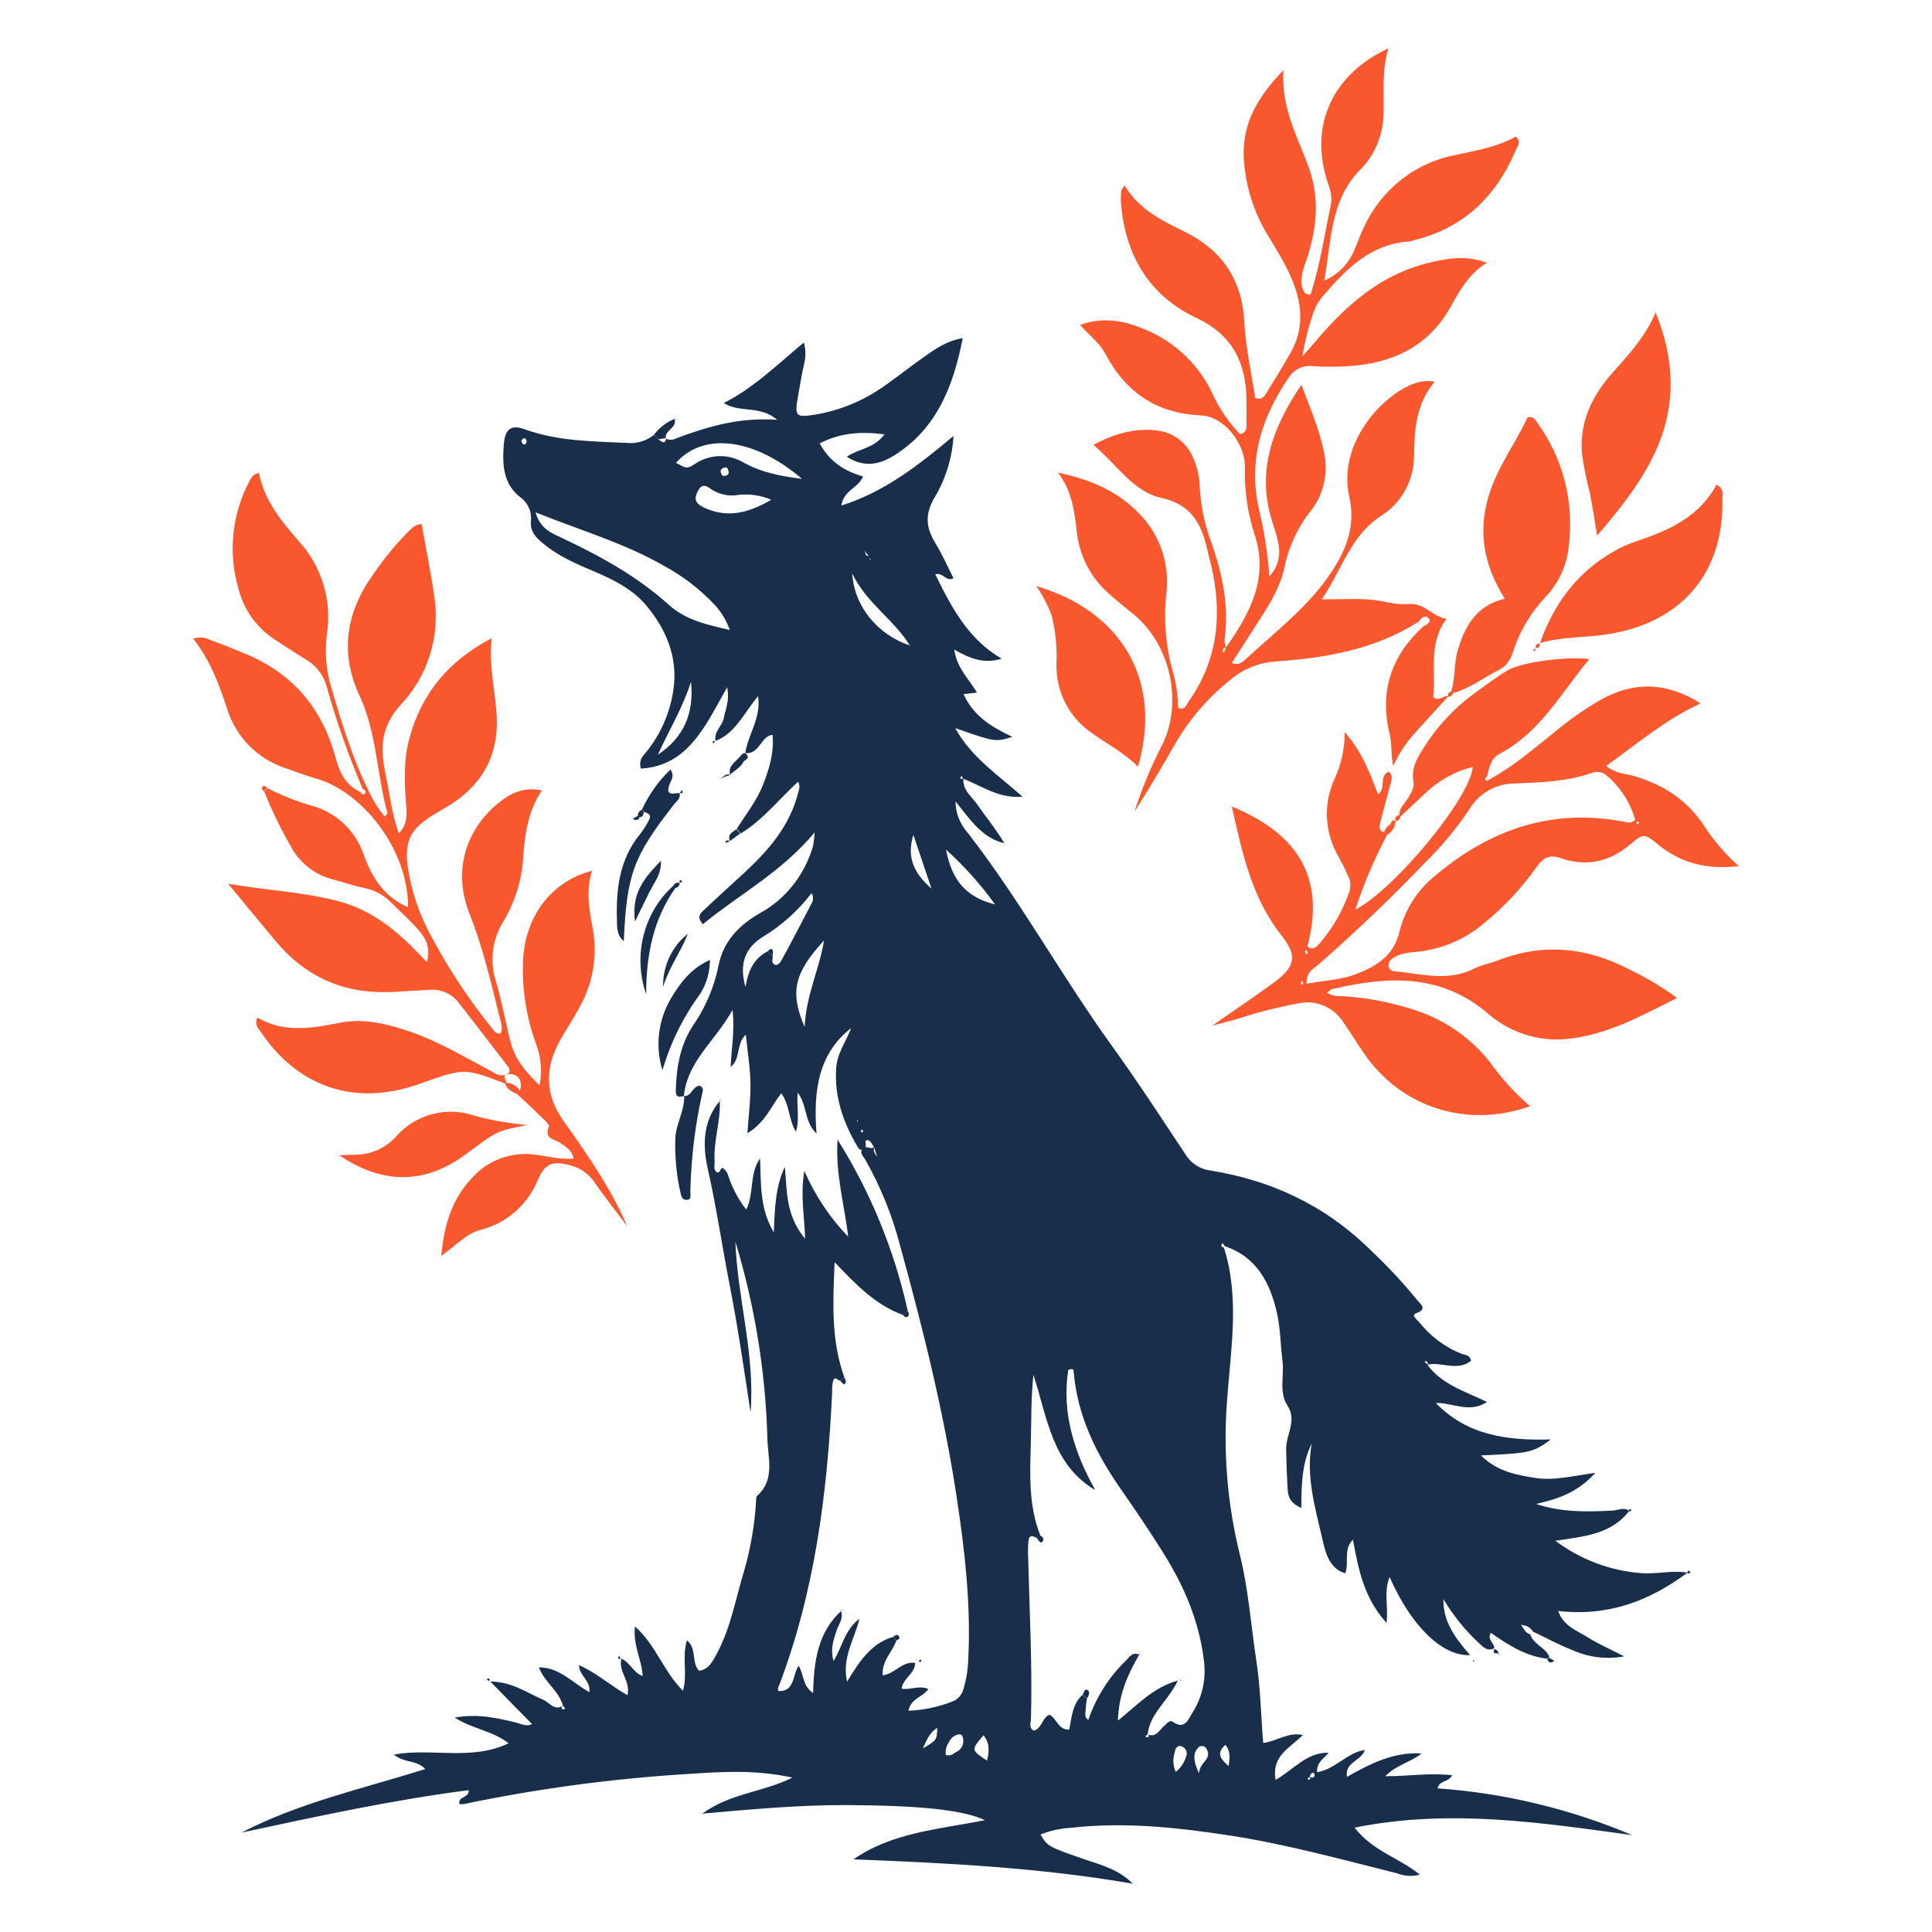
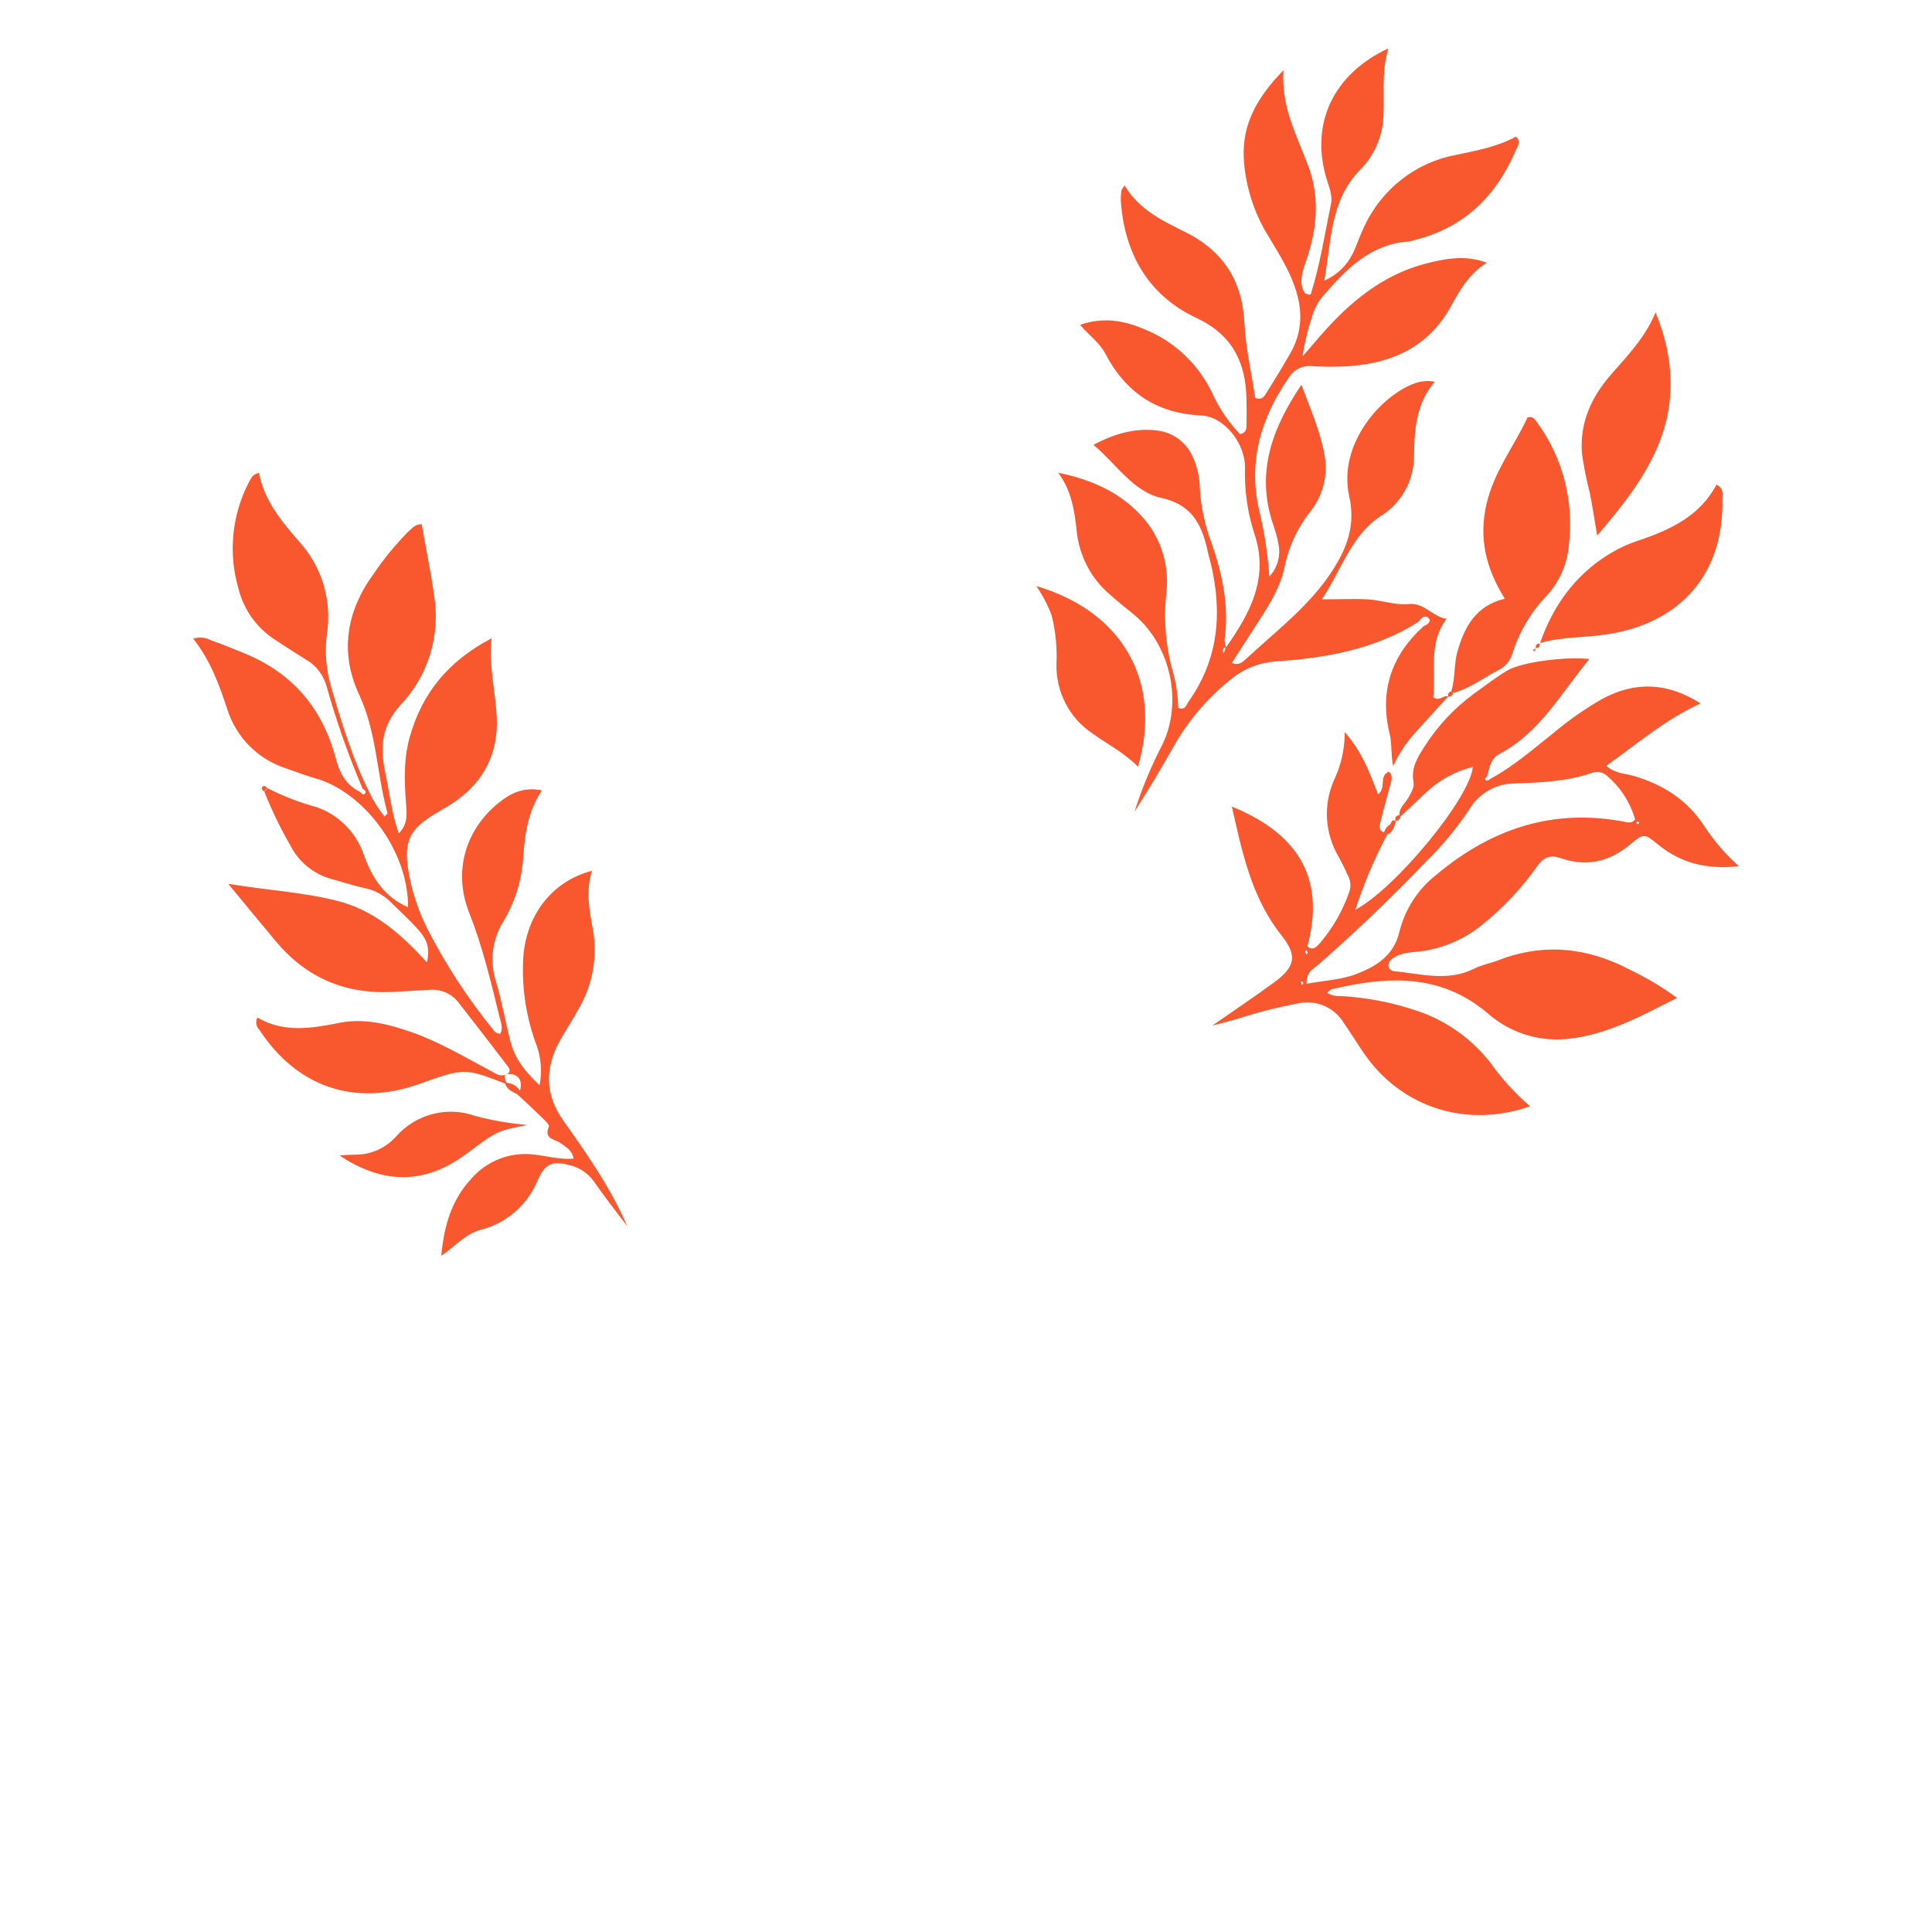
<svg xmlns="http://www.w3.org/2000/svg" width="40" height="40" viewBox="0 0 40 40" fill="none">
  <path d="M29.375 12.869C28.468 13.449 27.446 13.623 26.408 13.695C26.075 13.718 25.757 13.843 25.497 14.055C25.006 14.442 24.596 14.924 24.289 15.473C24.034 15.923 23.768 16.367 23.489 16.805C23.642 16.325 23.835 15.86 24.067 15.414C24.496 14.525 24.231 13.341 23.466 12.715C23.302 12.581 23.134 12.449 22.977 12.307C22.59 11.978 22.345 11.508 22.292 10.998C22.247 10.575 22.185 10.154 21.908 9.788C22.618 9.932 23.237 10.209 23.706 10.765C23.876 10.972 24.004 11.212 24.08 11.471C24.156 11.73 24.18 12.002 24.149 12.27C24.087 12.834 24.136 13.404 24.294 13.948C24.356 14.179 24.389 14.417 24.393 14.657C24.542 14.71 24.561 14.595 24.607 14.527C25.237 13.64 25.313 12.662 25.06 11.631C25.05 11.586 25.032 11.543 25.023 11.499C24.904 10.928 24.731 10.46 24.048 10.31C23.46 10.181 23.118 9.61 22.639 9.21C23.08 8.974 23.506 8.856 23.966 8.914C24.132 8.935 24.29 9 24.422 9.105C24.554 9.21 24.656 9.349 24.716 9.508C24.794 9.692 24.836 9.889 24.84 10.089C24.862 10.489 24.946 10.882 25.088 11.254C25.312 11.897 25.449 12.553 25.353 13.241C25.355 13.3 25.366 13.359 25.386 13.415C25.318 13.392 25.32 13.443 25.318 13.485C25.318 13.497 25.329 13.51 25.336 13.524C25.351 13.484 25.365 13.446 25.38 13.408C25.879 12.698 26.282 11.968 25.968 11.042C25.827 10.603 25.762 10.143 25.776 9.682C25.783 9.183 25.348 8.623 24.869 8.601C23.947 8.56 23.308 8.128 22.881 7.316C22.761 7.087 22.54 6.938 22.363 6.726C22.831 6.561 23.258 6.633 23.667 6.806C24.323 7.061 24.852 7.571 25.138 8.224C25.276 8.505 25.457 8.763 25.673 8.988C25.83 8.95 25.805 8.844 25.807 8.76C25.813 8.592 25.807 8.422 25.807 8.253C25.79 7.49 25.505 6.927 24.772 6.583C23.788 6.122 23.29 5.274 23.207 4.183C23.203 4.107 23.206 4.03 23.216 3.954C23.216 3.927 23.244 3.903 23.282 3.837C23.577 4.333 24.049 4.562 24.526 4.797C25.291 5.174 25.718 5.779 25.764 6.676C25.79 7.205 25.912 7.729 25.988 8.238C26.141 8.292 26.18 8.197 26.228 8.122C26.39 7.865 26.549 7.602 26.699 7.341C26.964 6.896 26.977 6.448 26.819 5.973C26.688 5.576 26.463 5.23 26.253 4.877C25.956 4.394 25.783 3.842 25.751 3.273C25.716 2.56 26.035 2.007 26.573 1.454C26.518 2.244 26.878 2.851 27.108 3.497C27.339 4.164 27.251 4.818 27.017 5.473C26.939 5.691 26.904 5.909 27.017 6.068C27.106 6.115 27.133 6.108 27.145 6.068C27.333 5.469 27.426 4.848 27.555 4.236C27.595 4.049 27.518 3.874 27.464 3.698C27.125 2.567 27.595 1.537 28.746 1C28.584 1.527 28.681 2.031 28.634 2.527C28.589 2.912 28.415 3.269 28.14 3.536C27.544 4.161 27.565 4.972 27.418 5.81C27.706 5.685 27.933 5.45 28.05 5.155C28.118 5.001 28.171 4.841 28.245 4.69C28.423 4.307 28.688 3.973 29.018 3.715C29.348 3.457 29.734 3.283 30.144 3.207C30.573 3.116 31.001 3.041 31.385 2.828C31.502 2.937 31.415 3.036 31.376 3.125C30.966 4.083 30.287 4.728 29.273 4.973C29.245 4.984 29.216 4.993 29.187 4.999C28.392 5.044 27.881 5.558 27.399 6.121C27.308 6.223 27.238 6.343 27.193 6.473C27.09 6.767 27.014 7.071 26.967 7.38C27.096 7.231 27.224 7.081 27.354 6.932C27.954 6.245 28.64 5.68 29.536 5.453C29.932 5.354 30.328 5.273 30.783 5.439C30.413 5.671 30.222 6.012 30.032 6.356C29.572 7.181 28.826 7.518 27.935 7.58C27.679 7.597 27.423 7.597 27.168 7.58C27.071 7.569 26.973 7.587 26.886 7.631C26.799 7.675 26.726 7.743 26.676 7.828C26.117 8.643 25.846 9.518 26.059 10.518C26.173 10.983 26.247 11.458 26.28 11.936C26.363 11.849 26.423 11.743 26.456 11.626C26.489 11.51 26.494 11.387 26.47 11.269C26.445 11.133 26.409 11 26.363 10.87C25.998 9.81 26.32 8.893 26.944 7.966C27.135 8.476 27.334 8.928 27.423 9.418C27.461 9.623 27.454 9.834 27.404 10.036C27.354 10.237 27.261 10.425 27.131 10.587C26.866 10.922 26.683 11.316 26.595 11.738C26.514 12.132 26.308 12.476 26.091 12.811C25.896 13.113 25.702 13.416 25.504 13.725C25.653 13.79 25.739 13.696 25.806 13.635C26.479 13.009 27.226 12.462 27.698 11.63C27.946 11.193 28.045 10.772 27.934 10.275C27.692 9.182 28.614 8.173 29.295 7.935C29.426 7.888 29.567 7.877 29.704 7.902C29.311 8.371 29.282 8.911 29.276 9.459C29.272 9.707 29.207 9.949 29.086 10.164C28.965 10.379 28.792 10.559 28.583 10.687C27.962 11.097 27.783 11.792 27.367 12.409C27.731 12.409 28.022 12.393 28.311 12.409C28.601 12.424 28.883 12.534 29.16 12.506C29.489 12.472 29.65 12.766 29.949 12.813C29.566 13.32 29.734 13.904 29.674 14.437C29.812 14.535 29.889 14.371 29.996 14.423L29.987 14.416C29.764 14.66 29.54 14.902 29.32 15.148C29.125 15.358 28.965 15.598 28.845 15.86C28.794 15.63 28.822 15.407 28.771 15.193C28.556 14.307 28.809 13.569 29.471 12.967C29.541 12.938 29.635 12.88 29.59 12.813C29.515 12.716 29.431 12.782 29.375 12.869ZM10.469 22.245C10.705 22.198 10.838 22.354 10.764 22.584L10.709 22.655C10.853 22.79 11 22.92 11.138 23.059C11.224 23.144 11.384 23.277 11.364 23.324C11.257 23.59 11.483 23.58 11.598 23.662C11.713 23.744 11.851 23.815 11.874 23.989C11.582 24.011 11.318 23.932 11.05 23.903C10.81 23.874 10.566 23.905 10.34 23.993C10.114 24.081 9.912 24.224 9.752 24.41C9.35 24.846 9.194 25.373 9.136 26C9.429 25.8 9.639 25.545 9.953 25.462C10.217 25.396 10.462 25.267 10.668 25.086C10.874 24.905 11.035 24.677 11.139 24.422C11.294 24.079 11.445 24.032 11.793 24.123C12 24.171 12.182 24.295 12.304 24.472C12.518 24.783 12.758 25.083 12.987 25.387C12.642 24.591 12.154 23.892 11.662 23.199C11.285 22.667 11.277 22.122 11.584 21.562C11.709 21.335 11.855 21.119 11.978 20.891C12.268 20.4 12.374 19.819 12.278 19.255C12.203 18.851 12.123 18.45 12.257 18.029C11.427 18.241 10.879 18.959 10.832 19.858C10.801 20.473 10.898 21.087 11.117 21.662C11.205 21.921 11.224 22.2 11.171 22.47C10.869 22.181 10.657 21.916 10.569 21.566C10.462 21.15 10.391 20.726 10.267 20.317C10.202 20.113 10.182 19.897 10.208 19.684C10.234 19.471 10.305 19.267 10.417 19.085C10.64 18.718 10.779 18.304 10.823 17.875C10.859 17.355 10.901 16.839 11.22 16.364C10.843 16.286 10.569 16.422 10.319 16.626C9.635 17.183 9.377 18.044 9.714 18.896C9.991 19.598 10.163 20.323 10.341 21.049C10.368 21.166 10.421 21.281 10.36 21.401C10.329 21.402 10.299 21.395 10.273 21.38C10.246 21.364 10.224 21.343 10.209 21.316C9.682 20.668 9.224 19.964 8.842 19.218C8.651 18.835 8.519 18.424 8.45 17.999C8.361 17.417 8.491 17.163 8.986 16.863C9.115 16.784 9.247 16.711 9.374 16.628C10.007 16.208 10.323 15.608 10.285 14.842C10.258 14.319 10.118 13.805 10.178 13.215C9.28 13.687 8.732 14.356 8.479 15.275C8.355 15.726 8.372 16.185 8.407 16.646C8.424 16.854 8.445 17.067 8.255 17.255C8.106 16.819 8.061 16.395 7.973 15.977C7.866 15.459 7.902 15.026 8.295 14.592C8.569 14.304 8.775 13.955 8.897 13.573C9.019 13.191 9.053 12.786 8.997 12.388C8.927 11.875 8.821 11.368 8.73 10.852C8.587 10.852 8.515 10.954 8.425 11.036C8.17 11.297 7.938 11.581 7.733 11.884C7.166 12.666 7.03 13.511 7.44 14.393C7.803 15.172 7.799 16.029 8.023 16.837C8.023 16.85 7.992 16.872 7.962 16.906C7.838 16.753 7.732 16.585 7.648 16.406C7.305 15.719 7.08 14.987 6.866 14.257C6.752 13.89 6.719 13.502 6.769 13.121C6.821 12.778 6.796 12.428 6.696 12.097C6.595 11.766 6.422 11.462 6.19 11.209C5.824 10.786 5.469 10.361 5.362 9.79C5.219 9.818 5.192 9.918 5.148 9.994C4.801 10.666 4.724 11.448 4.934 12.176C5.042 12.617 5.312 12.998 5.689 13.241C5.903 13.383 6.118 13.522 6.338 13.658C6.443 13.718 6.535 13.8 6.608 13.897C6.682 13.995 6.736 14.106 6.766 14.225C6.969 14.944 7.217 15.65 7.511 16.336C7.558 16.354 7.589 16.395 7.553 16.433C7.516 16.471 7.482 16.422 7.454 16.394C7.154 16.253 7.026 15.989 6.946 15.68C6.669 14.655 6.05 13.935 5.075 13.533C4.838 13.436 4.602 13.338 4.361 13.253C4.306 13.224 4.246 13.206 4.184 13.201C4.121 13.196 4.059 13.204 4 13.223C4.353 13.668 4.536 14.167 4.702 14.675C4.792 14.961 4.947 15.221 5.155 15.434C5.363 15.647 5.618 15.806 5.898 15.899C6.112 15.977 6.327 16.054 6.541 16.118C7.475 16.375 8.452 17.558 8.449 18.783C7.97 18.58 7.708 18.186 7.537 17.711C7.452 17.456 7.305 17.227 7.11 17.045C6.914 16.863 6.677 16.735 6.419 16.672C6.117 16.582 5.824 16.464 5.542 16.32L5.473 16.391C5.625 16.774 5.804 17.144 6.009 17.5C6.094 17.668 6.213 17.817 6.358 17.937C6.503 18.056 6.67 18.144 6.85 18.195C7.082 18.257 7.311 18.335 7.546 18.386C7.754 18.427 7.944 18.53 8.094 18.681C8.277 18.863 8.47 19.036 8.641 19.227C8.784 19.389 8.927 19.566 8.838 19.924C8.289 19.319 7.73 18.842 6.99 18.653C6.28 18.471 5.551 18.435 4.725 18.298C5.095 18.747 5.402 19.119 5.711 19.489C6.339 20.242 7.141 20.58 8.105 20.538C8.361 20.526 8.615 20.506 8.871 20.495C8.984 20.481 9.098 20.496 9.204 20.538C9.31 20.58 9.403 20.648 9.477 20.736C9.815 21.168 10.15 21.601 10.482 22.036C10.53 22.099 10.613 22.185 10.473 22.254L10.469 22.245ZM28.992 16.909C29.166 16.744 29.34 16.581 29.516 16.416C29.791 16.155 30.128 15.969 30.493 15.878C30.444 16.507 28.903 18.387 28.06 18.837C28.235 18.298 28.456 17.776 28.722 17.277C28.699 17.264 28.677 17.249 28.656 17.233C28.529 17.192 28.563 17.091 28.583 17.007C28.645 16.755 28.718 16.506 28.783 16.255C28.807 16.161 28.85 16.06 28.754 15.976C28.539 16.073 28.71 16.303 28.532 16.448C28.363 16.012 28.21 15.575 27.841 15.158C27.843 15.504 27.766 15.846 27.617 16.157C27.506 16.41 27.457 16.686 27.475 16.962C27.493 17.238 27.576 17.506 27.717 17.742C27.783 17.862 27.844 17.985 27.899 18.111C27.93 18.163 27.949 18.222 27.956 18.283C27.962 18.344 27.955 18.405 27.936 18.463C27.801 18.853 27.595 19.214 27.328 19.526C27.262 19.598 27.185 19.692 27.068 19.595C27.518 17.932 26.578 17.14 25.504 16.699C25.718 17.646 25.909 18.578 26.529 19.363C26.877 19.799 26.811 20.024 26.363 20.351C25.949 20.654 25.522 20.939 25.101 21.233C25.289 21.183 25.478 21.138 25.665 21.081C26.066 20.951 26.475 20.848 26.89 20.772C27.068 20.734 27.253 20.753 27.42 20.826C27.587 20.899 27.728 21.023 27.823 21.18C27.962 21.381 28.09 21.588 28.227 21.79C28.991 22.92 30.35 23.371 31.679 22.904C31.365 22.634 31.085 22.325 30.845 21.987C30.464 21.507 29.959 21.145 29.386 20.944C28.859 20.761 28.309 20.652 27.753 20.622C27.655 20.63 27.558 20.606 27.475 20.554C27.526 20.515 27.547 20.488 27.573 20.481C28.706 20.214 29.803 20.142 30.788 20.968C31.01 21.166 31.269 21.316 31.55 21.41C31.831 21.503 32.127 21.539 32.421 21.513C33.249 21.437 33.959 21.046 34.722 20.661C34.413 20.435 34.084 20.239 33.739 20.074C32.864 19.615 31.965 19.519 31.033 19.877C30.864 19.942 30.681 19.974 30.521 20.055C29.979 20.327 29.428 20.164 28.879 20.109C28.849 20.11 28.82 20.101 28.796 20.083C28.772 20.065 28.755 20.039 28.747 20.01C28.744 19.979 28.749 19.948 28.762 19.92C28.775 19.893 28.796 19.869 28.821 19.853C28.987 19.724 29.189 19.721 29.381 19.701C29.894 19.64 30.378 19.423 30.769 19.078C31.167 18.749 31.52 18.367 31.819 17.943C31.95 17.758 32.085 17.686 32.313 17.767C32.838 17.95 33.315 17.848 33.748 17.486C34.036 17.244 34.047 17.256 34.33 17.486C34.798 17.867 35.329 18.008 36 17.933C35.736 17.696 35.502 17.427 35.304 17.131C34.953 16.575 34.447 16.248 33.829 16.066C33.648 16.014 33.44 16.017 33.256 15.856C33.899 15.398 34.482 14.895 35.209 14.564C34.524 14.128 33.856 14.102 33.173 14.47C32.818 14.673 32.482 14.908 32.168 15.172C31.74 15.512 31.33 15.87 30.848 16.13C30.814 16.156 30.776 16.19 30.746 16.13C30.741 16.119 30.775 16.088 30.791 16.066C30.836 15.89 30.864 15.703 31.046 15.608C31.881 15.172 32.319 14.35 32.906 13.645C32.426 13.588 31.505 13.706 31.209 13.881C30.966 14.025 30.742 14.202 30.51 14.367C30.107 14.663 29.762 15.033 29.492 15.458C29.351 15.676 29.213 15.894 29.264 16.179C29.288 16.311 29.216 16.412 29.157 16.518C29.098 16.624 28.968 16.719 28.972 16.872L28.992 16.909ZM27.283 19.982C28.057 19.305 28.8 18.595 29.512 17.852C29.849 17.523 30.151 17.159 30.414 16.767C30.511 16.601 30.648 16.464 30.813 16.368C30.977 16.273 31.163 16.222 31.353 16.221C31.894 16.201 32.435 16.183 32.955 16.003C33.011 15.981 33.073 15.976 33.131 15.989C33.19 16.002 33.244 16.032 33.286 16.076C33.558 16.31 33.755 16.62 33.853 16.968C33.832 16.995 33.803 17.014 33.771 17.023C33.739 17.033 33.705 17.032 33.673 17.022C32.183 16.722 30.887 17.146 29.736 18.113C29.362 18.405 29.094 18.816 28.976 19.281C28.862 19.788 28.487 20.01 28.082 20.166C27.768 20.287 27.413 20.301 27.051 20.368C27.045 20.122 27.187 20.062 27.283 19.982ZM33.915 17.073L33.877 17.036C33.886 17.025 33.895 17.008 33.906 17.007C33.916 17.006 33.926 17.024 33.936 17.033L33.915 17.073ZM27.076 19.731C27.076 19.738 27.058 19.75 27.049 19.761C27.037 19.742 27.027 19.721 27.02 19.699C27.02 19.691 27.038 19.679 27.049 19.669C27.06 19.688 27.07 19.709 27.076 19.731ZM26.959 20.392C26.947 20.375 26.938 20.357 26.932 20.337C26.932 20.331 26.948 20.32 26.957 20.31L26.986 20.361L26.959 20.392ZM30.092 14.348C30.429 14.252 30.706 14.04 31.011 13.881C31.083 13.848 31.147 13.799 31.199 13.739C31.251 13.678 31.29 13.607 31.313 13.53C31.451 13.091 31.686 12.691 31.999 12.358C32.276 12.07 32.446 11.694 32.481 11.293C32.594 10.386 32.357 9.47 31.819 8.739C31.778 8.682 31.734 8.612 31.626 8.642C31.35 9.236 30.928 9.768 30.775 10.442C30.615 11.138 30.762 11.767 31.156 12.396C30.554 12.536 30.321 12.986 30.178 13.476C30.101 13.738 30.133 14.033 30.049 14.303C30.063 14.319 30.077 14.334 30.092 14.348ZM31.88 13.316C32.329 13.179 32.799 13.207 33.257 13.135C34.8 12.908 35.697 11.871 35.66 10.334C35.66 10.237 35.698 10.116 35.539 10.033C35.187 10.695 34.564 10.978 33.897 11.2C33.74 11.252 33.589 11.318 33.444 11.398C32.672 11.825 32.172 12.489 31.883 13.319L31.88 13.316ZM33.373 7.733C32.956 8.206 32.698 8.745 32.754 9.4C32.793 9.672 32.847 9.942 32.916 10.208C32.972 10.482 33.011 10.76 33.067 11.089C33.559 10.513 33.997 9.967 34.286 9.324C34.71 8.383 34.672 7.429 34.277 6.468C34.068 6.973 33.714 7.347 33.373 7.733ZM10.481 22.419C10.481 22.361 10.411 22.309 10.469 22.245H10.475C10.347 22.302 10.26 22.223 10.153 22.168C9.617 21.885 9.101 21.573 8.527 21.372C8.037 21.201 7.536 21.075 7.027 21.177C6.445 21.293 5.873 21.387 5.33 21.068C5.308 21.108 5.3 21.154 5.307 21.2C5.314 21.245 5.335 21.286 5.368 21.318C6.146 22.509 7.345 22.917 8.678 22.443C9.616 22.109 9.616 22.109 10.467 22.437L10.481 22.419ZM21.773 12.74C21.855 13.067 21.889 13.405 21.873 13.743C21.866 14.027 21.93 14.308 22.06 14.56C22.19 14.812 22.38 15.026 22.613 15.182C22.927 15.409 23.274 15.58 23.56 15.874C24.073 14.129 23.257 12.664 21.456 12.134C21.586 12.322 21.692 12.525 21.773 12.74ZM9.662 23.886C10.294 23.412 10.294 23.412 10.923 23.292C10.556 23.261 10.193 23.198 9.837 23.104C9.551 23.002 9.242 22.989 8.949 23.067C8.656 23.144 8.392 23.309 8.192 23.54C8.084 23.657 7.953 23.75 7.808 23.814C7.663 23.877 7.506 23.908 7.348 23.907C7.246 23.907 7.146 23.915 7.027 23.921C7.946 24.534 8.813 24.52 9.66 23.886H9.662ZM10.766 22.584C10.736 22.535 10.695 22.494 10.645 22.465C10.596 22.436 10.54 22.42 10.483 22.419L10.461 22.443C10.501 22.566 10.613 22.603 10.711 22.655L10.766 22.584ZM28.722 17.277C28.794 17.258 28.821 17.19 28.862 17.137L28.784 17.068C28.753 17.085 28.726 17.109 28.704 17.137C28.682 17.165 28.666 17.198 28.656 17.233C28.677 17.249 28.699 17.264 28.722 17.277ZM28.862 17.137C28.875 17.09 28.887 17.044 28.898 16.998L28.907 17.005C28.825 16.943 28.811 17.019 28.784 17.068L28.862 17.137ZM25.102 21.233L25.093 21.247L25.105 21.233H25.102ZM28.898 16.998C28.922 16.998 28.945 16.988 28.962 16.972C28.98 16.955 28.99 16.933 28.992 16.909L28.966 16.872C28.901 16.895 28.859 16.929 28.907 17.005L28.898 16.998ZM5.534 16.317C5.506 16.288 5.472 16.251 5.436 16.288C5.401 16.325 5.436 16.361 5.464 16.388L5.534 16.317ZM30.049 14.309C30 14.336 29.956 14.364 29.989 14.432L29.981 14.425C30.004 14.426 30.027 14.42 30.046 14.407C30.065 14.394 30.08 14.376 30.088 14.354C30.077 14.334 30.063 14.319 30.049 14.309ZM31.793 13.418L31.733 13.463L31.783 13.488L31.788 13.412L31.793 13.418ZM31.883 13.325C31.815 13.318 31.794 13.358 31.793 13.418L31.788 13.412C31.863 13.428 31.881 13.386 31.88 13.322L31.883 13.325Z" fill="#F9572E" />
-   <path d="M17.406 33.342C17.477 33.502 17.363 33.623 17.321 33.757C17.258 33.953 17.185 34.145 17.258 34.387C17.439 34.101 17.479 33.755 17.794 33.514C17.684 33.959 17.428 34.317 17.537 34.819C17.797 34.386 18.047 34.015 18.494 33.89L18.558 33.969C18.475 34.201 18.257 34.382 18.274 34.685C18.525 34.66 18.683 34.383 18.948 34.43C18.938 34.662 18.7 34.735 18.668 34.962C18.848 34.993 19.029 34.887 19.22 34.969C19.11 35.14 18.858 35.156 18.809 35.42C19.119 35.406 19.425 35.342 19.715 35.229C19.774 35.208 19.826 35.171 19.867 35.123C19.908 35.075 19.938 35.016 19.952 34.953C20.011 34.751 20.043 34.541 20.048 34.329C20.101 33.232 19.98 32.148 19.818 31.07C19.552 29.283 19.116 27.536 18.638 25.8C18.476 25.171 18.232 24.568 17.914 24.008C17.874 23.939 17.77 23.862 17.883 23.763C17.952 23.717 18.033 23.812 18.104 23.744C18.057 23.846 18.142 23.904 18.173 23.977H18.187L18.168 23.971L18.097 23.752C18.054 23.695 18.024 23.598 17.95 23.606C17.876 23.614 17.971 23.736 17.892 23.77C17.828 23.843 17.781 23.792 17.753 23.739C17.46 23.245 17.276 22.722 17.311 22.125C17.33 21.804 17.518 21.564 17.622 21.285C16.94 21.819 16.837 22.582 16.905 23.467C16.643 23.22 16.72 22.887 16.514 22.62C16.491 22.912 16.559 23.164 16.479 23.432C16.325 23.18 16.352 22.879 16.176 22.635C15.964 22.904 15.838 23.249 15.474 23.462C15.499 23.091 15.542 22.766 15.538 22.441C15.534 22.116 15.478 21.794 15.442 21.422C15.233 21.61 15.345 21.917 15.128 22.091C15.138 21.724 15.216 21.383 15.167 20.91C14.797 21.569 14.23 21.968 14.157 22.701L14.167 22.692C14.078 22.707 13.988 22.743 13.992 22.576C14.003 22.094 14.085 21.628 14.35 21.231C14.605 20.861 14.785 20.44 14.876 19.994C14.976 19.48 15.311 19.146 15.739 18.903C16.001 18.759 16.233 18.562 16.421 18.323C16.609 18.084 16.75 17.807 16.835 17.51C16.851 17.419 16.861 17.327 16.866 17.235C16.171 18.066 15.303 18.518 14.553 19.134C14.42 18.99 14.498 18.913 14.563 18.852C14.827 18.601 15.098 18.357 15.367 18.11C15.885 17.632 16.356 17.118 16.532 16.383C16.545 16.352 16.552 16.317 16.55 16.283C16.549 16.248 16.54 16.215 16.524 16.185C16.126 16.548 15.79 16.984 15.327 17.261L15.247 17.172C15.44 16.86 15.674 16.575 15.807 16.224C15.928 15.907 16.028 15.585 15.995 15.213C15.747 15.24 15.732 15.619 15.431 15.594C15.486 15.2 15.762 14.87 15.696 14.412C15.402 14.761 15.226 15.185 14.812 15.341L14.818 15.352C14.766 15.152 14.951 15.04 14.984 14.87C15.022 14.681 15.112 14.501 15.054 14.231C14.612 15.008 14.257 15.856 13.268 15.913C13.219 15.734 13.307 15.657 13.378 15.571C13.68 15.201 13.876 14.75 13.944 14.269C14.037 13.606 13.793 13.033 13.384 12.54C13.101 12.202 12.72 12.011 12.331 11.844C11.942 11.677 11.557 11.521 11.226 11.236C11.086 11.12 10.98 11.004 10.991 10.804C11.004 10.707 10.99 10.608 10.952 10.518C10.914 10.429 10.852 10.352 10.775 10.297C10.415 10.022 10.397 9.614 10.431 9.2C10.457 8.881 10.58 8.785 10.864 8.888C11.553 9.137 12.267 9.137 12.978 9.17C13.18 9.191 13.382 9.13 13.543 9.001L13.633 9.102C13.758 9.181 13.763 9.18 13.793 9.072L13.784 9.082C13.819 9.098 13.857 9.106 13.895 9.104C13.934 9.103 13.971 9.092 14.005 9.073C14.65 8.834 15.304 8.635 16.091 8.692C15.727 8.381 15.334 8.56 14.985 8.344C15.618 8.024 16.099 7.54 16.643 7.092C16.719 7.356 16.643 7.538 16.607 7.724C16.578 7.884 16.551 8.044 16.522 8.205C16.448 8.622 16.471 8.651 16.889 8.582C17.395 8.496 17.877 8.296 18.303 7.996C18.573 7.807 18.833 7.599 19.104 7.409C19.345 7.238 19.587 7.06 19.932 7C19.735 8.021 19.379 8.887 18.515 9.428C18.211 9.618 17.89 9.689 17.532 9.456C17.784 9.284 18.093 9.289 18.313 8.992C17.825 8.931 17.402 8.958 16.971 9.18C17.175 9.557 17.479 9.753 17.868 9.864C17.772 10.108 17.47 10.142 17.419 10.467C18.304 10.188 19.001 9.645 19.741 9.027C19.715 9.481 19.579 9.92 19.347 10.304C19.144 10.652 19.171 10.927 19.366 11.244C19.508 11.476 19.615 11.723 19.741 11.971C19.586 12.053 19.535 11.848 19.363 11.889C19.701 12.575 20.041 13.231 20.739 13.638C20.371 13.749 20.086 13.638 19.756 13.449C19.816 13.853 20.077 14.07 20.23 14.348L20.237 14.339L19.949 14.371C20.159 14.835 20.543 15.058 20.961 15.256C20.603 15.364 20.603 15.364 19.778 15.075C20.11 15.681 20.655 16.035 21.171 16.496C20.666 16.536 20.321 16.264 19.94 16.123C19.923 16.105 19.921 16.023 19.884 16.103C19.875 16.123 19.919 16.139 19.947 16.114C19.924 16.356 20.112 16.483 20.225 16.645C20.414 16.916 20.623 17.17 20.795 17.458C20.339 17.353 20.091 16.977 19.783 16.592C19.785 16.83 19.873 17.058 20.028 17.232C21.12 18.635 21.98 20.212 23.021 21.653C23.546 22.381 24.037 23.135 24.534 23.885C24.59 23.98 24.666 24.061 24.756 24.121C24.845 24.181 24.947 24.219 25.052 24.233C26.309 24.433 27.431 24.95 28.369 25.875C28.716 26.201 29.042 26.549 29.345 26.92C29.406 26.999 29.566 27.101 29.32 27.189C29.21 27.229 29.334 27.319 29.375 27.365C29.614 27.668 29.925 27.899 30.277 28.035C30.345 28.057 30.434 28.054 30.457 28.173C30.167 28.405 29.836 28.181 29.533 28.256C29.57 28.23 29.57 28.204 29.533 28.186C29.521 28.18 29.504 28.186 29.49 28.186L29.545 28.245C29.848 28.666 30.319 28.798 30.788 29.027C30.407 29.273 30.057 29.027 29.715 29.049L29.721 29.042C30.384 29.728 31.215 29.825 32.106 29.803C31.744 30.073 31.669 30.089 30.661 30.133C31.006 30.472 31.394 30.534 31.778 30.598C32.161 30.661 32.563 30.557 33.03 30.494C32.662 30.901 32.257 31.035 31.802 31.138C32.342 31.316 32.863 31.302 33.387 31.275C33.506 31.27 33.629 31.191 33.744 31.29L33.733 31.282C33.358 31.764 32.816 31.809 32.202 31.9C32.729 32.293 33.349 32.525 33.993 32.571C34.314 32.594 34.633 32.503 34.954 32.564L34.945 32.555C34.151 33.15 33.287 33.473 32.26 33.353C32.37 33.668 32.648 33.758 32.869 33.897C33.09 34.036 33.332 34.141 33.627 34.293C33.262 34.361 32.885 34.315 32.545 34.159C32.27 34.053 32.008 33.909 31.74 33.781C31.713 33.739 31.677 33.704 31.634 33.68C31.591 33.656 31.543 33.643 31.495 33.643L31.488 33.623V33.635C31.541 33.715 31.58 33.808 31.681 33.837C31.751 34.05 31.992 34.101 32.077 34.301L32.041 34.343C31.599 34.293 31.227 34.062 30.868 33.806C30.854 33.806 30.837 33.801 30.828 33.806C30.774 33.839 30.787 33.754 30.814 33.813C30.835 33.81 30.855 33.805 30.875 33.797C30.772 33.934 30.938 34.013 30.94 34.127L30.949 34.119C30.794 34.206 30.704 34.094 30.602 34.003C30.324 33.741 30.082 33.439 29.884 33.107C29.875 33.587 30.141 33.927 30.437 34.267C29.862 34.295 29.221 33.673 28.77 32.651C28.645 32.957 28.748 33.24 28.707 33.6C28.238 33.084 28.124 32.488 28.011 31.878C27.807 32.078 27.936 32.353 27.852 32.574C27.492 32.467 27.429 32.081 27.368 31.819C27.22 31.187 27.037 30.542 27.158 29.89C26.954 30.289 26.944 30.743 26.943 31.222C26.756 31.137 26.67 31.039 26.659 30.833C26.643 30.556 26.633 30.281 26.628 30.005C26.621 29.703 26.861 29.415 26.656 29.102C26.472 28.817 26.593 28.482 26.552 28.173C26.512 27.864 26.511 27.519 26.442 27.203C26.302 26.558 26.011 26.019 25.359 25.802L25.313 25.739C25.305 25.751 25.289 25.76 25.287 25.772C25.287 25.809 25.302 25.828 25.338 25.825C25.677 26.885 25.475 27.96 25.403 29.026C25.324 30.084 25.413 31.148 25.667 32.175C25.847 32.892 25.898 33.644 26.011 34.38C26.097 34.939 26.106 35.507 26.153 36.087C26.439 36.051 26.664 35.855 26.974 35.922C26.714 36.187 26.319 36.348 26.41 36.851C26.774 36.645 27.055 36.276 27.504 36.289L27.512 36.282C27.427 36.404 27.259 36.467 27.268 36.691C27.645 36.634 27.889 36.284 28.257 36.232C28.183 36.464 27.827 36.482 27.89 36.798L27.831 36.793C27.838 36.793 27.844 36.8 27.849 36.8L27.884 36.79C28.362 36.521 28.843 36.268 29.432 36.303C29.211 36.489 28.936 36.522 28.678 36.775C29.181 36.775 29.604 36.699 30.068 36.755C29.983 36.907 29.801 36.856 29.762 37.026C31.145 37.123 32.506 37.45 33.793 37.994C31.902 37.736 30.014 37.443 28.045 37.839C28.428 38.33 28.955 38.456 29.396 38.812C29.239 38.855 29.074 38.845 28.922 38.784C27.776 38.498 26.635 38.183 25.468 38.003C24.376 37.835 23.282 37.718 22.176 37.842C21.959 37.854 21.745 37.901 21.542 37.982C21.695 38.233 21.696 38.232 22.466 38.499C22.813 38.615 23.172 38.713 23.453 39C21.538 38.667 19.61 38.572 17.67 38.496C18.483 37.932 19.439 37.877 20.391 37.684C19.92 37.466 19.017 37.379 17.496 37.372C16.535 37.372 15.58 37.456 14.539 37.55C15.127 37.122 15.777 37.113 16.406 36.804C15.642 36.635 14.951 36.682 14.262 36.727C12.698 36.822 11.141 37.03 9.604 37.351C9.573 37.355 9.542 37.355 9.511 37.351C9.478 37.184 9.712 37.235 9.704 37.064C8.12 37.266 6.562 37.607 5 37.942C6.203 37.319 7.508 37.033 8.804 36.627C8.63 36.431 8.374 36.511 8.155 36.326C8.951 36.183 9.747 36.463 10.53 36.094C10.199 35.831 9.796 35.803 9.412 35.561C9.899 35.474 10.284 35.569 10.67 35.66C10.788 35.688 10.902 35.761 11.027 35.688V35.748C11.027 35.741 11.027 35.735 11.027 35.73C11.027 35.724 11.019 35.706 11.015 35.695L10.15 34.813C10.612 34.821 10.914 35.051 11.246 35.191C11.374 35.246 11.473 35.423 11.648 35.32C11.62 35.347 11.618 35.374 11.648 35.387C11.678 35.4 11.686 35.378 11.704 35.373C11.688 35.353 11.671 35.335 11.654 35.316C11.575 35.008 11.283 34.843 11.156 34.52C11.589 34.52 11.855 34.845 12.202 35.034C12.234 34.789 11.994 34.704 11.987 34.475C12.353 34.633 12.643 34.904 12.99 35.096C13.065 34.799 12.782 34.597 12.871 34.33L12.864 34.34C13.039 34.412 13.109 34.629 13.306 34.701C13.29 34.366 13.103 34.076 13.146 33.674C13.581 34.057 13.734 34.603 14.141 35.005C14.24 34.657 14.114 34.309 14.222 33.961C14.434 34.132 14.31 34.417 14.471 34.591C14.67 34.568 14.752 34.402 14.842 34.235C15.13 33.701 15.229 33.1 15.405 32.528C15.538 32.066 15.621 31.59 15.652 31.109C15.652 31.061 15.652 30.993 15.677 30.968C16.052 30.634 15.898 30.184 15.888 29.788C15.851 28.401 15.627 27.028 15.225 25.707C15.269 26.891 15.636 28.046 15.54 29.244C15.403 28.346 15.273 27.448 15.098 26.558C14.945 25.777 14.833 24.988 14.656 24.21C14.545 23.721 14.545 23.207 14.909 22.789L14.901 22.781C14.926 23.207 14.768 23.617 14.796 24.043C14.796 24.12 14.768 24.219 14.837 24.267C14.907 24.314 14.92 24.162 14.963 24.182C15.016 24.216 15.055 24.269 15.074 24.331C15.158 24.59 15.285 24.831 15.45 25.043C15.619 24.695 15.51 24.308 15.736 23.982C15.76 24.499 15.72 25.003 16.021 25.517C16.041 25.003 16.055 24.569 16.249 24.159C16.299 24.644 16.255 25.149 16.669 25.647C16.653 25.142 16.567 24.74 16.653 24.242C16.875 24.75 17.182 25.212 17.561 25.605C17.486 24.955 17.296 24.328 17.34 23.593C18.021 24.676 18.514 25.878 18.795 27.143L18.698 27.225C18.146 27.029 17.733 26.611 17.28 26.132C17.244 26.982 17.206 27.756 17.481 28.514L17.401 28.59C17.35 28.583 17.29 28.488 17.253 28.578C17.231 28.657 17.223 28.738 17.229 28.82C17.131 30.924 16.864 32.998 16.104 34.965C16.104 34.975 16.112 34.993 16.117 35.012C16.463 35.025 16.405 34.673 16.534 34.488C16.645 34.655 16.607 34.903 16.835 35.052C16.848 34.391 16.936 33.791 17.417 33.352L17.406 33.342ZM27.105 36.782C27.144 36.805 27.187 36.819 27.216 36.773C27.225 36.759 27.204 36.706 27.195 36.704C27.144 36.704 27.125 36.743 27.117 36.79L27.061 36.834C27.08 36.834 27.102 36.851 27.115 36.844C27.128 36.837 27.135 36.804 27.105 36.782ZM17.904 11.409L17.884 11.417H17.913C17.913 11.481 17.933 11.519 18.001 11.512C18.001 11.524 18.012 11.538 18.01 11.548C18 11.588 18.01 11.6 18.026 11.589C18.015 11.566 18.004 11.544 17.992 11.521C17.962 11.481 17.933 11.444 17.904 11.409ZM18.833 13.362V13.386L18.84 13.37C18.517 12.832 17.956 12.511 17.644 11.874C17.687 12.564 18.178 13.142 18.833 13.362ZM15.89 19.698L16 19.794C16 19.843 15.976 19.91 16 19.937C16.076 20.033 16.149 19.937 16.176 19.889C16.391 19.498 16.596 19.1 16.803 18.704C16.822 18.673 16.833 18.636 16.833 18.598C16.833 18.56 16.822 18.523 16.803 18.492C16.519 18.861 16.172 19.171 15.779 19.405C15.435 19.628 15.295 19.953 15.435 20.435C15.491 20.086 15.617 19.839 15.89 19.698ZM23.597 34.26L23.588 34.253C23.356 34.658 23.159 35.076 23.146 35.623C23.549 35.3 23.865 34.941 24.386 34.793C24.183 35.225 23.81 35.466 23.762 35.903L23.712 35.951C23.722 35.959 23.734 35.964 23.746 35.968C23.781 35.968 23.792 35.95 23.78 35.915C23.935 35.968 24.001 35.826 24.086 35.749C24.146 35.698 24.213 35.601 24.279 35.646C24.543 35.833 24.61 35.573 24.702 35.436C24.899 35.119 24.978 34.737 24.923 34.362C24.824 33.55 24.508 32.828 24.088 32.157C23.8 31.693 23.492 31.243 23.181 30.795C22.68 30.072 22.303 29.298 22.228 28.389C22.228 28.346 22.198 28.332 22.117 28.363C21.98 29.257 22.24 30.072 22.677 30.851C21.783 30.324 21.682 29.35 21.396 28.462C21.345 28.933 21.354 29.396 21.343 29.855C21.325 30.506 21.29 31.158 21.535 31.78C21.512 31.8 21.49 31.821 21.469 31.843C21.397 31.805 21.312 31.767 21.294 31.89C21.282 32.019 21.28 32.148 21.288 32.277C21.315 33.378 21.375 34.482 21.345 35.582C21.345 35.666 21.292 35.775 21.404 35.831C21.575 35.789 21.571 35.561 21.73 35.502C21.877 35.576 21.904 35.815 22.136 35.81C22.191 35.557 22.199 35.271 22.418 35.085L22.504 35.163C22.491 35.242 22.482 35.322 22.477 35.402C22.477 35.465 22.438 35.543 22.532 35.609C22.691 35.148 22.952 34.733 23.293 34.398C23.374 34.326 23.442 34.179 23.597 34.264V34.26ZM11.088 10.607C11.188 10.955 11.419 11.036 11.626 11.134C12.421 11.508 13.186 11.927 13.853 12.527C14.195 12.834 14.627 12.933 15.11 13.043C15.044 12.857 14.943 12.686 14.813 12.54C14.498 12.202 14.133 11.921 13.732 11.707C12.914 11.238 12.017 10.982 11.088 10.607ZM16.601 9.911C15.607 9.063 14.559 8.943 13.996 9.583C14.217 9.699 14.217 9.712 14.38 9.61C14.53 9.507 14.704 9.45 14.883 9.444C15.062 9.438 15.239 9.484 15.395 9.576C15.76 9.78 16.15 9.857 16.601 9.914V9.911ZM15.965 10.346C15.752 10.255 15.52 10.221 15.291 10.246C15.091 10.283 14.884 10.238 14.713 10.121C14.579 10.016 14.503 10.043 14.431 10.203C14.36 10.363 14.431 10.435 14.556 10.499C15.021 10.726 15.46 10.645 15.965 10.349V10.346ZM16.659 21.255C16.695 20.582 16.961 20.079 17.061 19.471C16.445 20.141 16.347 20.536 16.659 21.261V21.255ZM19.584 17.582C19.706 18.221 19.992 18.572 20.602 18.726C20.303 18.309 19.961 17.928 19.584 17.588V17.582ZM13.621 15.624C14.15 15.276 14.376 14.772 14.306 14.115C14.137 14.653 13.85 15.119 13.621 15.624ZM18.911 17.286C18.773 17.727 18.901 18.062 19.285 18.397L18.911 17.286ZM20.434 36.451C20.485 36.26 20.492 36.09 20.363 35.927C20.102 36.231 20.102 36.231 20.434 36.451ZM24.825 36.716C24.839 36.462 25.1 36.44 24.982 36.21C24.974 36.196 24.964 36.183 24.952 36.173C24.94 36.163 24.926 36.156 24.911 36.152C24.896 36.148 24.88 36.148 24.865 36.15C24.85 36.153 24.835 36.159 24.823 36.168C24.693 36.294 24.699 36.443 24.825 36.716ZM24.338 36.687C24.444 36.607 24.522 36.492 24.559 36.361C24.567 36.342 24.571 36.322 24.571 36.302C24.57 36.282 24.567 36.262 24.559 36.243C24.551 36.225 24.54 36.208 24.526 36.194C24.512 36.18 24.496 36.169 24.478 36.162C24.378 36.115 24.335 36.196 24.322 36.279C24.277 36.412 24.285 36.559 24.343 36.687H24.338ZM19.578 36.333C19.683 36.367 19.743 36.305 19.799 36.272C19.85 36.25 19.892 36.21 19.918 36.159C19.944 36.108 19.951 36.049 19.939 35.993C19.93 35.947 19.912 35.901 19.852 35.907C19.807 35.915 19.764 35.935 19.727 35.964C19.691 35.994 19.662 36.032 19.642 36.077C19.591 36.151 19.57 36.243 19.583 36.333H19.578ZM25.437 36.565C25.466 36.365 25.47 36.244 25.371 36.125C25.188 36.287 25.249 36.41 25.444 36.568L25.437 36.565ZM19.094 36.206C19.397 36.027 19.397 36.027 19.405 35.773C19.252 35.867 19.193 36.012 19.101 36.209L19.094 36.206ZM10.792 9.12C10.803 9.146 10.809 9.177 10.828 9.193C10.847 9.21 10.881 9.205 10.896 9.169C10.912 9.133 10.896 9.082 10.853 9.073C10.835 9.07 10.812 9.104 10.792 9.12ZM14.993 9.681C14.949 9.697 14.91 9.72 14.923 9.778C14.937 9.836 14.962 9.864 15.015 9.851C15.068 9.839 15.098 9.814 15.083 9.755C15.067 9.696 15.057 9.665 14.996 9.681H14.993ZM17.75 23.234L17.763 23.196H17.742L17.75 23.234ZM17.573 11.698L17.58 11.741H17.553L17.573 11.698ZM26.78 28.874C26.78 28.863 26.773 28.844 26.78 28.839C26.788 28.835 26.813 28.831 26.808 28.867C26.8 28.874 26.785 28.875 26.777 28.878L26.78 28.874ZM17.873 23.419L17.849 23.386C17.84 23.395 17.824 23.404 17.823 23.416C17.822 23.428 17.836 23.438 17.844 23.45L17.873 23.419ZM14.074 16.419C13.947 16.419 13.762 16.499 13.867 16.226C13.899 16.145 13.97 16.069 13.882 15.931C13.637 16.166 13.437 16.447 13.291 16.76C13.303 16.778 13.316 16.794 13.331 16.811C13.412 16.83 13.491 16.868 13.441 16.969C13.384 17.084 13.315 17.193 13.234 17.292C12.826 17.802 12.754 18.408 12.773 19.041C12.773 19.2 12.773 19.368 12.915 19.486C12.975 18.103 13.112 17.732 13.955 16.654C14.01 16.584 14.104 16.528 14.066 16.409L14.074 16.419ZM14.502 20.569C14.63 20.361 14.698 20.12 14.699 19.873C14.308 20.05 14.083 20.345 13.889 20.676C13.759 20.895 13.676 21.141 13.646 21.397C13.616 21.653 13.639 21.913 13.715 22.158C13.884 21.585 14.149 21.048 14.499 20.574L14.502 20.569ZM14.164 22.681C14.182 22.992 13.996 23.25 13.982 23.569C13.969 23.953 14.006 24.336 14.092 24.709C14.109 24.782 14.129 24.834 14.197 24.841C14.326 24.853 14.293 24.746 14.293 24.674C14.307 23.99 14.389 23.309 14.538 22.642C14.549 22.59 14.58 22.515 14.488 22.48C14.339 22.48 14.319 22.712 14.156 22.691L14.164 22.681ZM13.943 18.336C13.641 18.605 13.425 18.965 13.324 19.367C13.223 19.769 13.242 20.194 13.378 20.584C13.378 19.722 13.545 19.005 13.987 18.379L13.943 18.336ZM13.463 18.44C13.545 18.262 13.695 18.11 13.684 17.82C13.353 18.168 13.066 18.476 13.148 19.08C13.275 18.808 13.371 18.629 13.457 18.444L13.463 18.44ZM13.735 20.413C13.853 20.027 14.094 19.709 14.242 19.332C14.082 19.458 13.951 19.622 13.862 19.81C13.772 19.999 13.727 20.207 13.728 20.417L13.735 20.413ZM13.967 8.672C13.801 8.739 13.655 8.851 13.543 8.996L13.633 9.097L13.793 9.067L13.784 9.077C13.755 8.899 14.036 8.865 13.961 8.663L13.967 8.672ZM15.111 16.043C15.209 15.949 15.339 15.892 15.4 15.759L15.324 15.657C15.237 15.773 15.063 15.847 15.119 16.05C15.119 16.055 15.111 16.047 15.111 16.048V16.043ZM15.111 17.413L15.332 17.252L15.253 17.164C15.172 17.229 15.048 17.269 15.117 17.421L15.111 17.413ZM13.212 16.887L13.102 16.951C13.113 16.96 13.126 16.968 13.14 16.974C13.188 16.98 13.231 16.974 13.242 16.912L13.212 16.887ZM14.906 16.119L15.115 16.043C15.115 16.043 15.122 16.05 15.122 16.043C15.026 15.999 14.975 16.101 14.901 16.117L14.906 16.119ZM15.118 17.421C15.082 17.394 15.046 17.386 15.016 17.429C15.016 17.429 15.034 17.45 15.038 17.447C15.064 17.438 15.087 17.424 15.111 17.413L15.118 17.421ZM32.034 34.361C32.073 34.437 32.124 34.432 32.181 34.386L32.071 34.319L32.034 34.361ZM14.078 18.29C14.012 18.252 13.973 18.29 13.936 18.341L13.98 18.383C14.005 18.382 14.028 18.371 14.045 18.352C14.062 18.334 14.071 18.309 14.07 18.283L14.078 18.29ZM14.07 18.283C14.083 18.263 14.166 18.265 14.09 18.223C14.073 18.213 14.058 18.261 14.078 18.29L14.07 18.283ZM13.287 16.765C13.239 16.792 13.201 16.825 13.209 16.891L13.236 16.917C13.307 16.924 13.32 16.873 13.327 16.816C13.313 16.796 13.3 16.782 13.287 16.765ZM14.908 22.789L14.925 22.756L14.9 22.781L14.908 22.789ZM14.063 16.413C14.12 16.432 14.155 16.428 14.119 16.353L14.071 16.424L14.063 16.413ZM18.696 27.225C18.722 27.261 18.756 27.29 18.795 27.256C18.833 27.223 18.811 27.181 18.795 27.14L18.696 27.225ZM14.896 16.128V16.142L14.902 16.123L14.896 16.128ZM17.397 28.59C17.425 28.616 17.471 28.671 17.476 28.666C17.535 28.62 17.507 28.565 17.476 28.514L17.397 28.59ZM33.727 31.303L33.786 31.261C33.769 31.261 33.748 31.244 33.733 31.25C33.719 31.256 33.709 31.287 33.733 31.311L33.727 31.303ZM15.4 15.762C15.44 15.726 15.52 15.701 15.463 15.626C15.405 15.552 15.363 15.618 15.324 15.661L15.4 15.762ZM34.938 32.58C34.955 32.564 35.049 32.58 34.967 32.524C34.944 32.507 34.922 32.552 34.947 32.588L34.938 32.58ZM17.407 33.343L17.468 33.327C17.462 33.327 17.451 33.321 17.446 33.327C17.435 33.336 17.424 33.345 17.414 33.355L17.407 33.343ZM18.558 33.964C18.598 33.947 18.646 33.924 18.61 33.874C18.573 33.824 18.532 33.86 18.494 33.885L18.558 33.964ZM30.939 34.137C30.892 34.253 30.975 34.229 31.034 34.23L31.025 34.238C31.025 34.226 31.022 34.213 31.017 34.202C31.012 34.19 31.005 34.18 30.996 34.171C30.987 34.163 30.977 34.156 30.965 34.151C30.954 34.147 30.942 34.145 30.93 34.145L30.939 34.137ZM12.854 34.343L12.814 34.278C12.814 34.296 12.797 34.317 12.801 34.332C12.805 34.347 12.835 34.359 12.861 34.332L12.854 34.343ZM31.034 34.227C31.032 34.239 31.032 34.252 31.034 34.264C31.034 34.271 31.047 34.274 31.054 34.279L31.021 34.235L31.034 34.227ZM19.082 34.385L19.053 34.354L19.022 34.396L19.051 34.412L19.082 34.385ZM30.497 34.368V34.397L30.532 34.388L30.497 34.368ZM14.819 15.351L14.755 15.341L14.765 15.398L14.813 15.34L14.819 15.351ZM10.109 34.748C10.099 34.748 10.088 34.764 10.078 34.773L10.123 34.805L10.139 34.776C10.129 34.765 10.123 34.748 10.109 34.748ZM20.235 14.344L20.228 14.352C20.228 14.352 20.236 14.344 20.235 14.344ZM27.501 36.294V36.282V36.3V36.294ZM13.961 8.672L14.018 8.658C14.01 8.658 14.003 8.658 13.997 8.658C13.986 8.666 13.976 8.674 13.967 8.683L13.961 8.672ZM21.468 31.85C21.503 31.881 21.529 31.966 21.578 31.922C21.627 31.878 21.592 31.815 21.529 31.787C21.508 31.806 21.487 31.826 21.468 31.846V31.85ZM22.503 35.167C22.542 35.112 22.572 35.027 22.523 34.995C22.45 34.945 22.445 35.045 22.413 35.089L22.503 35.167ZM23.597 34.264V34.202C23.597 34.202 23.603 34.215 23.597 34.22L23.585 34.256L23.597 34.264ZM24.458 34.779H24.433L24.441 34.802L24.458 34.779ZM15.996 19.797C15.996 19.753 16.013 19.694 15.996 19.669C15.958 19.622 15.923 19.669 15.892 19.701L15.996 19.797Z" fill="#182E4A" />
</svg>